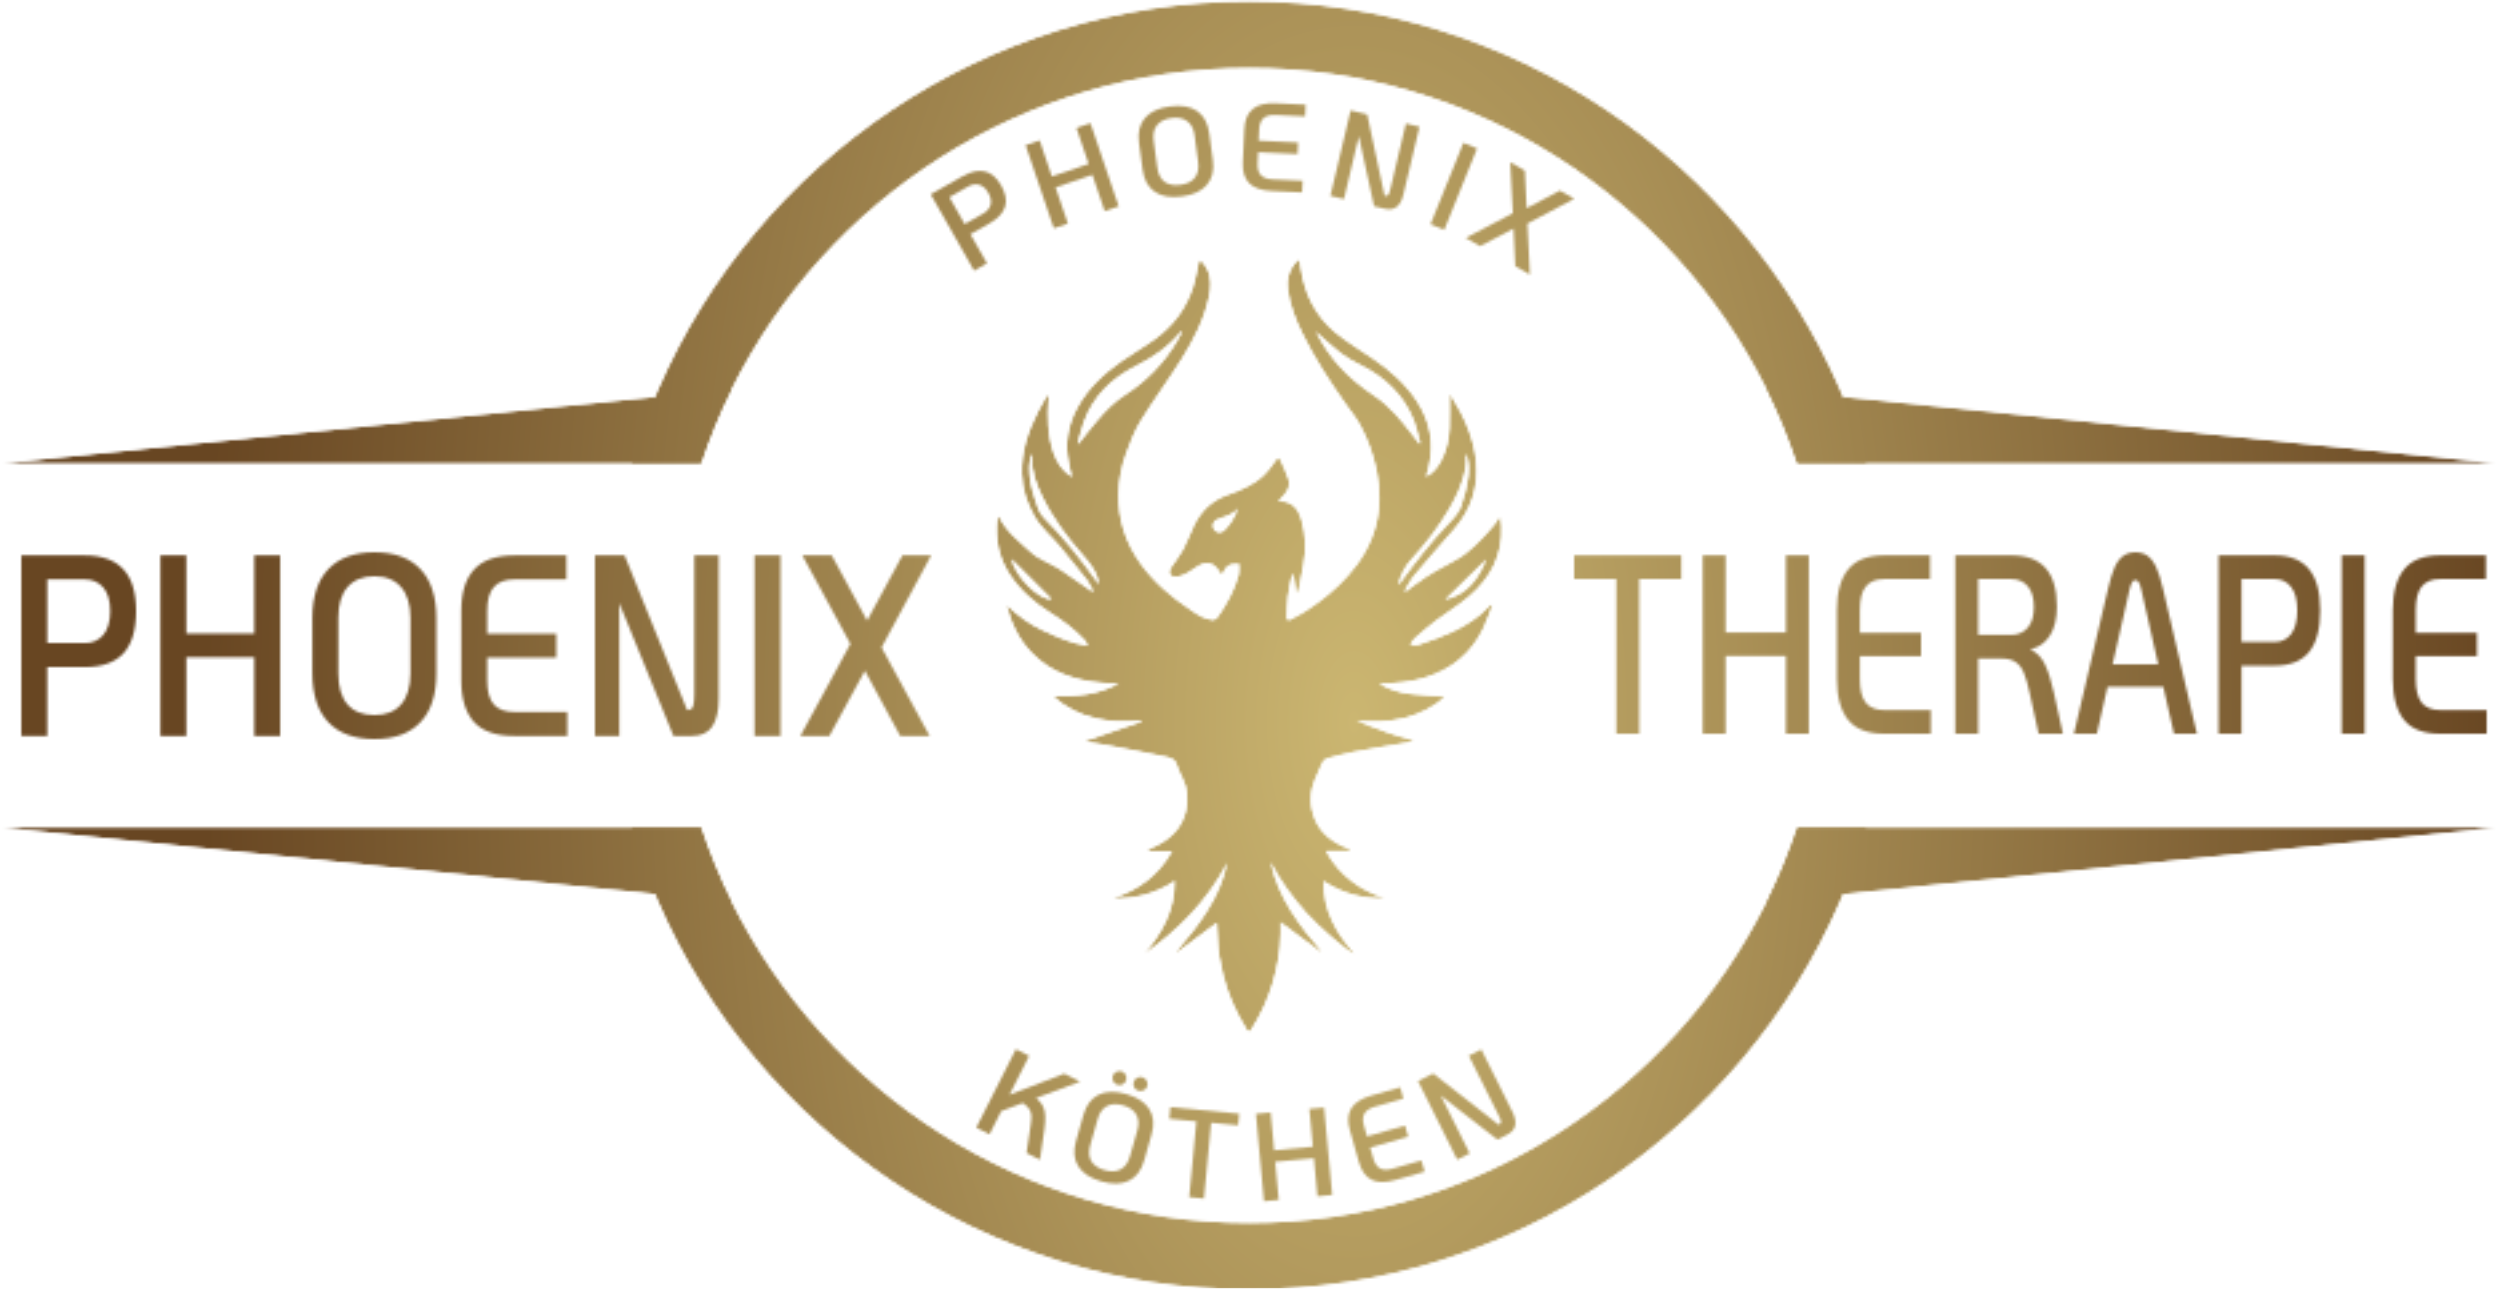
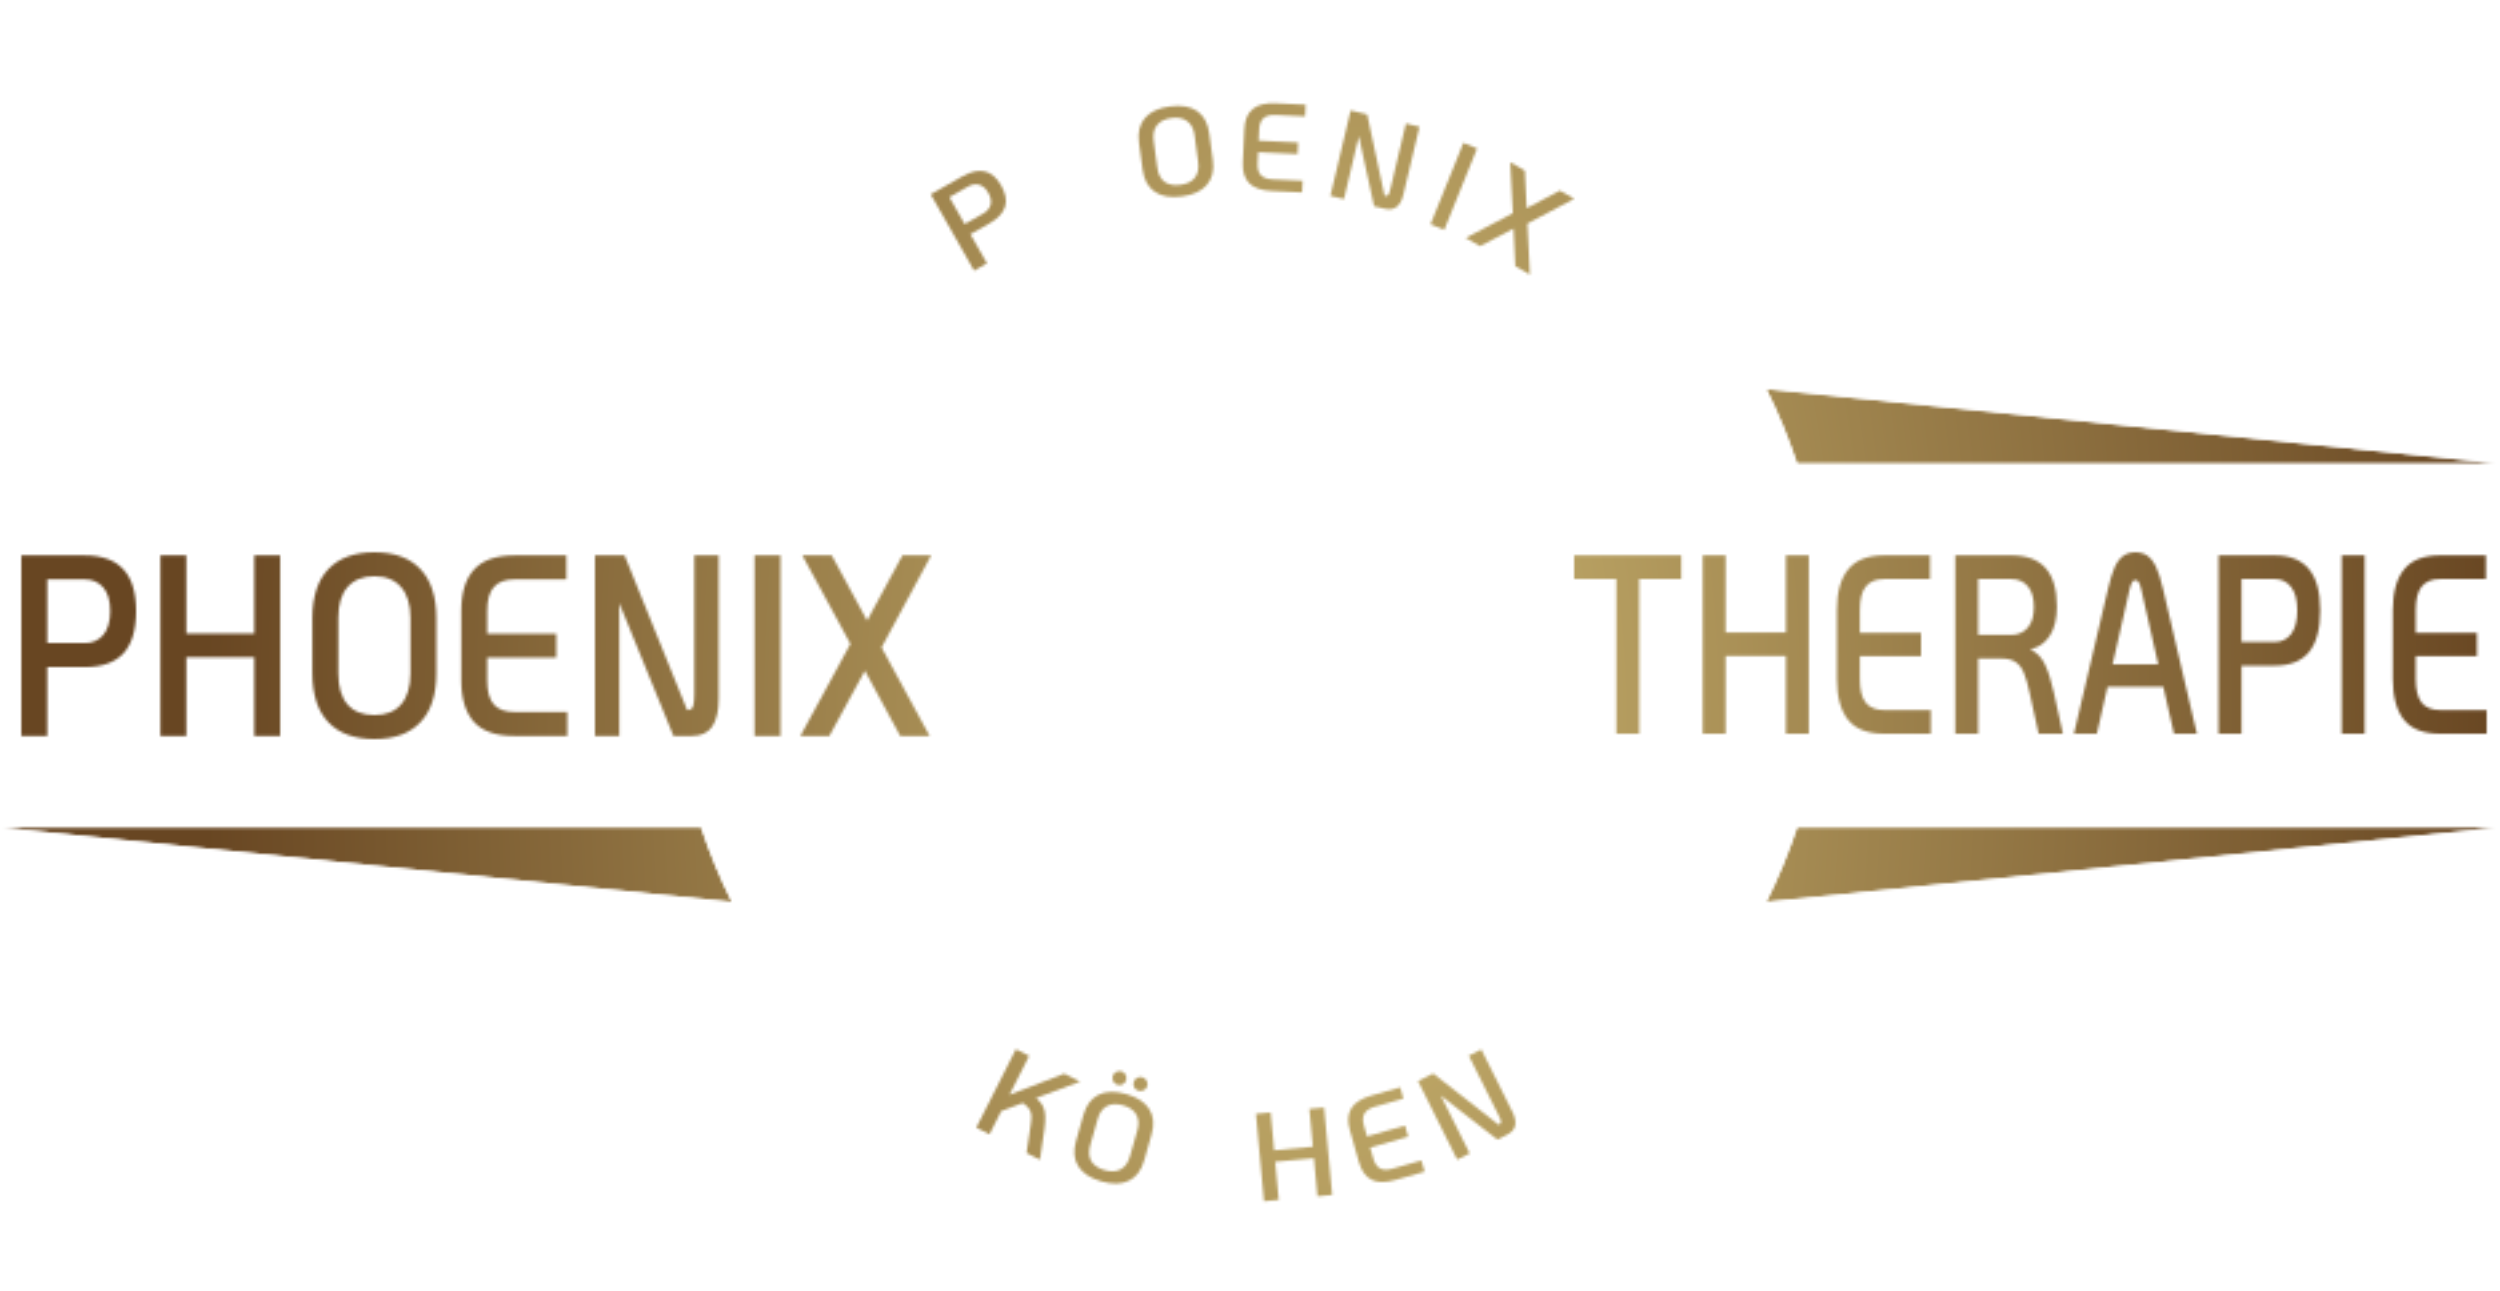
<svg xmlns="http://www.w3.org/2000/svg" width="937" height="484" viewBox="0 0 937 484" fill="none">
  <mask id="mask0_96_1001" style="mask-type:alpha" maskUnits="userSpaceOnUse" x="0" y="0" width="937" height="484">
    <path d="M8 208.16H31.683C38.207 208.16 43.059 209.901 46.239 213.381C49.418 216.797 51.008 222.018 51.008 229.044C51.008 236.134 49.418 241.42 46.239 244.901C43.059 248.317 38.207 250.025 31.683 250.025H17.704V275.84H8V208.16ZM31.765 241.033C34.616 241.033 36.919 240.034 38.673 238.036C40.428 235.973 41.305 232.976 41.305 229.044C41.305 225.112 40.428 222.147 38.673 220.149C36.919 218.151 34.616 217.152 31.765 217.152H17.704V241.033H31.765ZM60.119 208.16H69.822V237.456H95.315V208.16H105.019V275.84H95.315V246.351H69.822V275.84H60.119V208.16ZM140.351 277C132.84 277 127.084 274.905 123.082 270.715C119.08 266.526 117.079 260.402 117.079 252.345V231.655C117.079 223.598 119.08 217.474 123.082 213.285C127.084 209.095 132.84 207 140.351 207C147.862 207 153.59 209.095 157.538 213.285C161.54 217.474 163.541 223.598 163.541 231.655V252.345C163.541 260.402 161.54 266.526 157.538 270.715C153.59 274.905 147.862 277 140.351 277ZM140.351 268.008C144.682 268.008 147.999 266.687 150.301 264.044C152.658 261.337 153.837 257.437 153.837 252.345V231.655C153.837 226.563 152.658 222.695 150.301 220.052C147.999 217.345 144.682 215.992 140.351 215.992C135.965 215.992 132.593 217.345 130.236 220.052C127.934 222.695 126.782 226.563 126.782 231.655V252.345C126.782 257.437 127.934 261.337 130.236 264.044C132.593 266.687 135.965 268.008 140.351 268.008ZM192.871 275.84C185.908 275.84 180.837 274.099 177.658 270.619C174.478 267.074 172.888 261.885 172.888 255.052V228.948C172.888 222.115 174.478 216.959 177.658 213.478C180.837 209.933 185.908 208.16 192.871 208.16H212.278V217.152H192.871C189.362 217.152 186.758 218.119 185.059 220.052C183.414 221.922 182.592 224.887 182.592 228.948V237.552H208.495V246.448H182.592V255.052C182.592 259.113 183.414 262.111 185.059 264.044C186.758 265.913 189.362 266.848 192.871 266.848H212.607V275.84H192.871ZM269.36 208.16V261.82C269.36 266.461 268.538 269.974 266.893 272.359C265.303 274.68 262.754 275.84 259.245 275.84H252.42L232.108 226.047V275.84H222.98V208.16H234.082L257.518 266.075H257.93C258.807 266.075 259.41 265.656 259.739 264.818C260.068 263.915 260.232 262.368 260.232 260.177V208.16H269.36ZM282.809 208.16H292.512V275.84H282.809V208.16ZM330.415 242.677L348.424 275.84H337.405L324.165 251.378L310.844 275.84H299.989L318.738 241.323L300.729 208.16H311.748L324.988 232.622L338.227 208.16H349L330.415 242.677Z" fill="white" />
    <mask id="mask1_96_1001" style="mask-type:luminance" maskUnits="userSpaceOnUse" x="236" y="0" width="464" height="484">
      <path d="M274.236 145.863C309.69 74.576 383.295 25.497 468.151 25.497C553.02 25.497 626.626 74.576 662.079 145.863C666.538 154.811 670.382 164.126 673.579 173.734H699.718C696.902 164.184 693.512 154.884 689.567 145.863C652.368 60.437 567.116 0.561 468.151 0.561C369.184 0.561 283.947 60.437 246.734 145.863C242.803 154.884 239.415 164.184 236.598 173.734H262.738C265.935 164.126 269.778 154.811 274.236 145.863ZM662.079 338.016C626.626 409.29 553.02 458.37 468.151 458.37C383.295 458.37 309.69 409.29 274.236 338.016C269.778 329.07 265.935 319.755 262.738 310.147H236.598C239.415 319.696 242.803 328.996 246.734 338.016C283.947 423.43 369.184 483.306 468.151 483.306C567.116 483.306 652.368 423.43 689.567 338.016C693.512 328.996 696.902 319.696 699.718 310.147H673.579C670.382 319.755 666.538 329.07 662.079 338.016Z" fill="white" />
    </mask>
    <g mask="url(#mask1_96_1001)">
-       <path d="M274.236 145.863C309.69 74.576 383.295 25.497 468.151 25.497C553.02 25.497 626.626 74.576 662.079 145.863C666.538 154.811 670.382 164.126 673.579 173.734H699.718C696.902 164.184 693.512 154.884 689.567 145.863C652.368 60.437 567.116 0.561 468.151 0.561C369.184 0.561 283.947 60.437 246.734 145.863C242.803 154.884 239.415 164.184 236.598 173.734H262.738C265.935 164.126 269.778 154.811 274.236 145.863ZM662.079 338.016C626.626 409.29 553.02 458.37 468.151 458.37C383.295 458.37 309.69 409.29 274.236 338.016C269.778 329.07 265.935 319.755 262.738 310.147H236.598C239.415 319.696 242.803 328.996 246.734 338.016C283.947 423.43 369.184 483.306 468.151 483.306C567.116 483.306 652.368 423.43 689.567 338.016C693.512 328.996 696.902 319.696 699.718 310.147H673.579C670.382 319.755 666.538 329.07 662.079 338.016Z" fill="white" />
-     </g>
+       </g>
    <mask id="mask2_96_1001" style="mask-type:luminance" maskUnits="userSpaceOnUse" x="0" y="145" width="275" height="29">
-       <path d="M274.244 145.863C269.786 154.811 265.942 164.125 262.744 173.733H0.242L274.244 145.863Z" fill="white" />
-     </mask>
+       </mask>
    <g mask="url(#mask2_96_1001)">
      <path d="M274.244 145.863C269.786 154.811 265.942 164.125 262.744 173.733H0.242L274.244 145.863Z" fill="white" />
    </g>
    <mask id="mask3_96_1001" style="mask-type:luminance" maskUnits="userSpaceOnUse" x="662" y="145" width="275" height="29">
      <path d="M936.073 173.733H673.585C670.387 164.125 666.545 154.811 662.086 145.863L936.073 173.733Z" fill="white" />
    </mask>
    <g mask="url(#mask3_96_1001)">
-       <path d="M936.073 173.733H673.585C670.387 164.125 666.545 154.811 662.086 145.863L936.073 173.733Z" fill="white" />
+       <path d="M936.073 173.733H673.585C670.387 164.125 666.545 154.811 662.086 145.863L936.073 173.733" fill="white" />
    </g>
    <mask id="mask4_96_1001" style="mask-type:luminance" maskUnits="userSpaceOnUse" x="0" y="310" width="275" height="29">
      <path d="M274.244 338.017L0.242 310.147H262.744C265.942 319.755 269.786 329.07 274.244 338.017Z" fill="white" />
    </mask>
    <g mask="url(#mask4_96_1001)">
      <path d="M274.244 338.017L0.242 310.147H262.744C265.942 319.755 269.786 329.07 274.244 338.017Z" fill="white" />
    </g>
    <mask id="mask5_96_1001" style="mask-type:luminance" maskUnits="userSpaceOnUse" x="662" y="310" width="275" height="29">
      <path d="M936.073 310.147L662.086 338.017C666.545 329.07 670.387 319.755 673.585 310.147H936.073Z" fill="white" />
    </mask>
    <g mask="url(#mask5_96_1001)">
      <path d="M936.073 310.147L662.086 338.017C666.545 329.07 670.387 319.755 673.585 310.147H936.073Z" fill="white" />
    </g>
    <mask id="mask6_96_1001" style="mask-type:luminance" maskUnits="userSpaceOnUse" x="373" y="97" width="190" height="290">
-       <path d="M524.031 219.192C524.991 215.264 526.681 212.169 529.206 209.413C534.433 203.689 539.145 197.573 543.091 190.869C546.114 185.732 548.603 180.397 549.386 174.424C549.563 173.179 549.421 171.899 549.421 170.637C549.546 170.619 549.67 170.601 549.813 170.584C549.901 171.045 549.99 171.508 550.114 171.952C551.074 176.077 550.221 180.077 549.314 184.06C548.994 185.465 548.39 186.816 548.07 188.221C547.323 191.759 544.905 194.141 542.541 196.595C536.158 203.28 530.539 210.569 525.098 218.019C524.85 218.357 524.53 218.641 524.031 219.192ZM514.965 148.217C510.075 144.999 505.647 141.319 501.754 136.963C498.375 133.211 495.602 129.033 493.362 124.516C493.345 124.499 493.345 124.481 493.345 124.463C493.255 124.392 493.166 124.303 493.078 124.232C493.113 124.161 493.149 124.089 493.185 124.036C493.238 124.179 493.273 124.339 493.345 124.463C496.367 127.112 499.265 129.887 502.43 132.321C504.687 134.047 507.247 135.451 509.809 136.731C519.089 141.372 526.218 148.021 530.023 157.836C531.037 160.484 531.57 163.312 532.317 166.068C532.193 166.139 532.05 166.209 531.909 166.263C531.107 165.232 530.326 164.183 529.526 163.152C525.258 157.587 520.867 152.128 514.965 148.217ZM411.221 157.623C408.838 160.431 406.598 163.365 404.305 166.245C404.181 166.209 404.055 166.175 403.913 166.139C404.678 163.453 405.282 160.699 406.242 158.067C409.781 148.431 416.643 141.763 425.639 137.229C431.97 134.029 437.766 130.188 442.299 124.659C442.442 124.481 442.637 124.356 442.815 124.196C442.886 124.249 442.957 124.285 443.046 124.339C442.317 125.672 441.659 127.059 440.859 128.357C436.023 136.304 429.694 142.829 421.853 147.861C417.746 150.492 414.35 153.924 411.221 157.623ZM411.025 217.877C405.015 209.432 398.579 201.341 391.237 194.017C389.245 192.025 388.677 189.483 387.877 187.029C386.597 183.136 385.654 179.153 385.743 175.028C385.778 173.552 386.115 172.077 386.311 170.601C386.418 170.584 386.525 170.584 386.631 170.584C386.703 170.885 386.863 171.188 386.845 171.491C386.631 176.771 388.427 181.517 390.685 186.14C394.614 194.212 399.949 201.341 405.851 208.045C408.642 211.228 411.274 214.409 411.843 218.944C411.577 218.588 411.291 218.251 411.025 217.877ZM379.199 209.627C383.947 214.375 389.174 219.584 394.17 224.563C389.69 225.22 380.213 215.779 379.199 209.627ZM458.354 199.173C457.181 199.884 455.651 199.493 454.941 198.301C454.23 197.128 454.621 195.599 455.811 194.888C456.985 194.177 462.906 192.897 463.883 190.461C462.977 194.355 459.546 198.48 458.354 199.173ZM557.013 209.733C554.31 216.472 550.221 222.767 541.687 224.721C546.967 219.565 552.23 214.409 557.013 209.733ZM557.529 227.78C556.639 228.633 555.822 229.54 554.879 230.305C548.443 235.585 540.869 238.608 533.099 241.168C531.766 241.612 530.307 242.377 528.566 241.399C529.259 240.528 529.774 239.621 530.521 238.981C533.063 236.776 535.606 234.572 538.291 232.545C542.381 229.469 546.79 226.82 550.647 223.513C558.666 216.632 563.218 207.992 562.702 197.147C562.649 195.901 562.418 194.692 562.258 193.465C561.333 194.532 560.889 195.741 560.089 196.665C557.83 199.28 555.555 201.911 553.03 204.257C550.79 206.339 548.39 208.4 545.705 209.805C540.353 212.596 535.109 215.495 530.29 219.157C529.17 220.028 527.997 220.828 526.841 221.664C526.734 221.575 526.627 221.468 526.503 221.38C527.677 219.495 528.619 217.415 530.023 215.744C534.913 209.912 539.926 204.169 544.941 198.444C551.359 191.119 554.169 182.531 553.209 172.948C552.354 164.2 548.834 156.288 544.175 148.857C544.015 148.591 543.962 148.252 543.855 147.932C543.695 148.075 543.518 148.217 543.341 148.359C543.341 152.36 543.465 156.36 543.305 160.343C543.127 164.733 542.149 169.001 540.033 172.912C538.771 175.241 537.135 177.34 534.503 178.637C534.895 177.108 535.286 175.757 535.589 174.405C537.509 165.712 535.838 157.729 531.001 150.297C526.699 143.719 520.902 138.723 514.485 134.349C509.79 131.131 504.847 128.215 500.474 124.605C493.113 118.489 489.023 110.364 487.566 100.923C487.389 99.803 487.193 98.683 486.943 97.207C486.233 97.848 485.717 98.186 485.343 98.666C482.997 101.545 482.214 104.888 482.713 108.515C483.477 114.257 485.521 119.592 488.046 124.748C492.598 134.081 498.251 142.759 504.226 151.221C506.093 153.888 508.207 156.431 509.773 159.257C512.742 164.68 514.769 170.477 516.013 176.557C517.435 183.491 517.453 190.425 515.622 197.253C513.719 204.276 510.057 210.375 505.203 215.761C500.723 220.775 495.549 225.007 489.93 228.669C487.939 229.967 485.842 231.087 483.743 232.172C482.73 232.705 482.214 232.26 482.267 231.087C482.427 228.599 482.374 226.091 482.677 223.62C482.961 221.131 483.547 218.677 484.063 216.205C484.117 215.921 484.437 215.672 484.827 215.175C485.202 217.805 485.539 220.081 485.859 222.357C486.001 222.357 486.126 222.375 486.269 222.375C486.393 222.001 486.589 221.628 486.677 221.237C487.299 218.091 487.975 214.961 488.49 211.815C489.45 206.124 489.415 200.453 487.779 194.871C486.357 190.016 483.993 188.008 479.458 187.793C479.405 187.776 479.351 187.652 479.298 187.58C479.317 187.545 479.317 187.492 479.351 187.456C479.53 187.296 479.707 187.136 479.885 186.976C482.126 184.949 483.814 182.567 482.837 179.42C482.037 176.86 480.81 174.424 479.654 171.988C479.317 171.259 478.907 171.508 478.427 172.184C476.881 174.281 475.405 176.521 473.521 178.264C469.698 181.784 464.969 183.776 460.133 185.483C454.141 187.58 449.979 191.635 447.349 197.324C446.033 200.187 444.931 203.137 443.455 205.911C442.246 208.169 440.61 210.196 439.17 212.348C438.441 213.415 437.961 214.801 438.867 215.691C439.454 216.241 440.894 215.921 441.943 215.992C441.997 215.992 442.033 215.975 442.086 215.957C444.575 215.299 446.585 213.788 448.682 212.383C452.167 210.053 454.977 210.801 457.11 214.392C457.323 214.783 457.643 215.103 458.051 215.584C458.763 213.716 459.493 212.099 461.306 211.583C462.301 211.299 463.403 211.441 464.453 211.388C464.453 212.223 464.453 213.059 464.435 213.895C464.417 214.428 464.417 214.979 464.275 215.477C462.639 221.344 459.706 226.589 456.221 231.532C455.883 232.012 454.994 232.439 454.425 232.349C453.074 232.153 451.687 231.799 450.461 231.193C448.985 230.483 447.633 229.505 446.265 228.58C439.01 223.78 432.467 218.215 427.365 211.085C421.817 203.333 419.043 194.675 419.203 185.127C419.293 179.9 420.289 174.761 422.102 169.855C423.631 165.695 425.231 161.463 427.561 157.711C432.45 149.817 437.997 142.332 442.939 134.456C447.402 127.325 451.225 119.823 453.055 111.501C453.857 107.857 454.122 104.141 452.309 100.639C451.651 99.342 450.798 98.132 449.482 97.51C448.699 100.995 448.219 104.337 447.206 107.484C444.629 115.52 439.793 122.063 432.983 127.005C428.858 130.011 424.378 132.535 420.199 135.469C413.567 140.145 407.701 145.603 403.771 152.875C400.233 159.4 399.095 166.299 400.625 173.605C400.979 175.277 401.335 176.931 401.709 178.761C398.17 176.487 396.073 173.357 394.81 169.605C392.606 163.063 392.499 156.324 392.979 149.515C393.014 149.088 392.89 148.661 392.854 148.217C392.713 148.199 392.587 148.181 392.446 148.145C391.326 150.172 390.17 152.181 389.103 154.227C385.334 161.587 382.774 169.232 383.041 177.66C383.218 183.456 384.961 188.701 387.805 193.661C390.311 198.017 394.223 201.128 397.353 204.916C400.785 209.04 404.145 213.219 407.434 217.432C408.358 218.624 408.927 220.064 409.834 221.717C409.211 221.504 409.07 221.487 408.945 221.415C405.105 218.765 401.318 216.045 397.423 213.468C393.833 211.067 389.565 209.859 386.294 206.872C381.902 202.853 377.119 199.227 374.453 193.679C374.417 193.591 374.222 193.572 374.043 193.501C373.955 193.928 373.813 194.301 373.777 194.675C373.03 202.071 374.346 209.005 378.453 215.299C382.382 221.361 387.734 225.913 393.761 229.719C398.366 232.616 402.686 235.835 406.438 239.781C406.901 240.279 407.202 240.901 407.594 241.471C407.469 241.631 407.345 241.791 407.238 241.968C401.566 241.168 396.393 238.821 391.237 236.456C386.009 234.056 381.369 230.767 377.279 226.66C378.951 233.488 381.814 239.621 386.703 244.671C393.85 252.067 402.935 255 412.891 255.889C414.99 256.085 417.087 256.121 419.186 256.228C411.577 260.512 403.255 261.045 394.81 261.081C404.305 269.348 415.523 271.251 427.631 269.989V270.557C420.643 272.957 413.674 275.34 406.455 277.829C409.621 278.363 412.554 278.808 415.453 279.376C422.582 280.728 429.729 282.061 436.823 283.591C438.423 283.928 440.273 284.284 440.966 286.345C441.606 288.213 442.406 290.061 443.295 291.823C445.233 295.716 445.499 299.769 444.522 303.912C442.869 310.917 438.014 315.06 431.703 317.816C431.187 318.047 430.689 318.331 430.191 318.597C430.227 318.757 430.281 318.936 430.315 319.096H439.277C434.085 328.235 426.529 333.693 416.999 336.733C425.373 336.911 433.09 334.955 440.273 330.191C440.415 341.284 435.49 349.836 428.751 357.66C441.677 348.539 452.541 337.587 459.919 323.452C457.251 336.591 449.322 346.743 440.913 356.628C441.019 356.717 441.126 356.807 441.233 356.895C446.105 353.268 450.975 349.659 456.097 345.836C456.221 348.129 456.398 350.103 456.451 352.095C456.577 356.575 457.394 360.967 458.443 365.305C460.203 372.523 463.19 379.227 467.083 385.537C468.009 387.031 468.222 387.049 469.182 385.52C472.471 380.275 475.067 374.728 476.863 368.789C478.711 362.656 479.867 356.433 479.938 350.015V345.659C485.219 349.588 490.143 353.232 495.069 356.877C495.158 356.788 495.247 356.7 495.335 356.593C486.837 346.689 479.031 336.413 476.275 323.239C479.921 330.191 484.507 336.467 489.735 342.299C494.251 347.329 505.541 357.161 507.781 357.588C500.777 349.801 495.869 341.284 496.082 330.225C503.23 334.973 510.893 336.875 519.214 336.715C509.63 333.693 502.163 328.109 497.202 319.451C497.255 319.273 497.327 319.096 497.398 318.917H506.377C505.879 318.473 505.754 318.313 505.594 318.224C505.114 317.993 504.634 317.78 504.137 317.567C497.522 314.793 492.899 310.205 491.585 302.988C491.139 300.516 491.175 297.76 491.779 295.324C492.545 292.249 494.162 289.404 495.335 286.435C495.815 285.191 496.634 284.408 497.895 284.088C501.131 283.288 504.35 282.363 507.621 281.741C513.862 280.549 520.138 279.555 526.397 278.469C527.463 278.292 528.513 278.096 529.579 277.9C529.579 277.759 529.597 277.633 529.597 277.492C522.414 275.607 515.479 273.029 508.653 270.149C514.591 270.54 520.475 270.576 526.271 269.1C531.997 267.66 537.135 265.099 541.598 261.188C537.225 260.851 533.029 260.584 528.886 260.139C524.69 259.695 520.707 258.503 517.081 256.316C517.382 256.173 517.649 256.173 517.934 256.173C523.338 256.049 528.743 255.587 533.935 254.005C543.909 250.947 551.483 244.92 555.982 235.372C557.279 232.599 558.257 229.683 559.378 226.82C559.218 226.731 559.039 226.643 558.879 226.536C558.418 226.963 557.973 227.371 557.529 227.78Z" fill="white" />
-     </mask>
+       </mask>
    <g mask="url(#mask6_96_1001)">
      <path d="M524.031 219.192C524.991 215.264 526.681 212.169 529.206 209.413C534.433 203.689 539.145 197.573 543.091 190.869C546.114 185.732 548.603 180.397 549.386 174.424C549.563 173.179 549.421 171.899 549.421 170.637C549.546 170.619 549.67 170.601 549.813 170.584C549.901 171.045 549.99 171.508 550.114 171.952C551.074 176.077 550.221 180.077 549.314 184.06C548.994 185.465 548.39 186.816 548.07 188.221C547.323 191.759 544.905 194.141 542.541 196.595C536.158 203.28 530.539 210.569 525.098 218.019C524.85 218.357 524.53 218.641 524.031 219.192ZM514.965 148.217C510.075 144.999 505.647 141.319 501.754 136.963C498.375 133.211 495.602 129.033 493.362 124.516C493.345 124.499 493.345 124.481 493.345 124.463C493.255 124.392 493.166 124.303 493.078 124.232C493.113 124.161 493.149 124.089 493.185 124.036C493.238 124.179 493.273 124.339 493.345 124.463C496.367 127.112 499.265 129.887 502.43 132.321C504.687 134.047 507.247 135.451 509.809 136.731C519.089 141.372 526.218 148.021 530.023 157.836C531.037 160.484 531.57 163.312 532.317 166.068C532.193 166.139 532.05 166.209 531.909 166.263C531.107 165.232 530.326 164.183 529.526 163.152C525.258 157.587 520.867 152.128 514.965 148.217ZM411.221 157.623C408.838 160.431 406.598 163.365 404.305 166.245C404.181 166.209 404.055 166.175 403.913 166.139C404.678 163.453 405.282 160.699 406.242 158.067C409.781 148.431 416.643 141.763 425.639 137.229C431.97 134.029 437.766 130.188 442.299 124.659C442.442 124.481 442.637 124.356 442.815 124.196C442.886 124.249 442.957 124.285 443.046 124.339C442.317 125.672 441.659 127.059 440.859 128.357C436.023 136.304 429.694 142.829 421.853 147.861C417.746 150.492 414.35 153.924 411.221 157.623ZM411.025 217.877C405.015 209.432 398.579 201.341 391.237 194.017C389.245 192.025 388.677 189.483 387.877 187.029C386.597 183.136 385.654 179.153 385.743 175.028C385.778 173.552 386.115 172.077 386.311 170.601C386.418 170.584 386.525 170.584 386.631 170.584C386.703 170.885 386.863 171.188 386.845 171.491C386.631 176.771 388.427 181.517 390.685 186.14C394.614 194.212 399.949 201.341 405.851 208.045C408.642 211.228 411.274 214.409 411.843 218.944C411.577 218.588 411.291 218.251 411.025 217.877ZM379.199 209.627C383.947 214.375 389.174 219.584 394.17 224.563C389.69 225.22 380.213 215.779 379.199 209.627ZM458.354 199.173C457.181 199.884 455.651 199.493 454.941 198.301C454.23 197.128 454.621 195.599 455.811 194.888C456.985 194.177 462.906 192.897 463.883 190.461C462.977 194.355 459.546 198.48 458.354 199.173ZM557.013 209.733C554.31 216.472 550.221 222.767 541.687 224.721C546.967 219.565 552.23 214.409 557.013 209.733ZM557.529 227.78C556.639 228.633 555.822 229.54 554.879 230.305C548.443 235.585 540.869 238.608 533.099 241.168C531.766 241.612 530.307 242.377 528.566 241.399C529.259 240.528 529.774 239.621 530.521 238.981C533.063 236.776 535.606 234.572 538.291 232.545C542.381 229.469 546.79 226.82 550.647 223.513C558.666 216.632 563.218 207.992 562.702 197.147C562.649 195.901 562.418 194.692 562.258 193.465C561.333 194.532 560.889 195.741 560.089 196.665C557.83 199.28 555.555 201.911 553.03 204.257C550.79 206.339 548.39 208.4 545.705 209.805C540.353 212.596 535.109 215.495 530.29 219.157C529.17 220.028 527.997 220.828 526.841 221.664C526.734 221.575 526.627 221.468 526.503 221.38C527.677 219.495 528.619 217.415 530.023 215.744C534.913 209.912 539.926 204.169 544.941 198.444C551.359 191.119 554.169 182.531 553.209 172.948C552.354 164.2 548.834 156.288 544.175 148.857C544.015 148.591 543.962 148.252 543.855 147.932C543.695 148.075 543.518 148.217 543.341 148.359C543.341 152.36 543.465 156.36 543.305 160.343C543.127 164.733 542.149 169.001 540.033 172.912C538.771 175.241 537.135 177.34 534.503 178.637C534.895 177.108 535.286 175.757 535.589 174.405C537.509 165.712 535.838 157.729 531.001 150.297C526.699 143.719 520.902 138.723 514.485 134.349C509.79 131.131 504.847 128.215 500.474 124.605C493.113 118.489 489.023 110.364 487.566 100.923C487.389 99.803 487.193 98.683 486.943 97.207C486.233 97.848 485.717 98.186 485.343 98.666C482.997 101.545 482.214 104.888 482.713 108.515C483.477 114.257 485.521 119.592 488.046 124.748C492.598 134.081 498.251 142.759 504.226 151.221C506.093 153.888 508.207 156.431 509.773 159.257C512.742 164.68 514.769 170.477 516.013 176.557C517.435 183.491 517.453 190.425 515.622 197.253C513.719 204.276 510.057 210.375 505.203 215.761C500.723 220.775 495.549 225.007 489.93 228.669C487.939 229.967 485.842 231.087 483.743 232.172C482.73 232.705 482.214 232.26 482.267 231.087C482.427 228.599 482.374 226.091 482.677 223.62C482.961 221.131 483.547 218.677 484.063 216.205C484.117 215.921 484.437 215.672 484.827 215.175C485.202 217.805 485.539 220.081 485.859 222.357C486.001 222.357 486.126 222.375 486.269 222.375C486.393 222.001 486.589 221.628 486.677 221.237C487.299 218.091 487.975 214.961 488.49 211.815C489.45 206.124 489.415 200.453 487.779 194.871C486.357 190.016 483.993 188.008 479.458 187.793C479.405 187.776 479.351 187.652 479.298 187.58C479.317 187.545 479.317 187.492 479.351 187.456C479.53 187.296 479.707 187.136 479.885 186.976C482.126 184.949 483.814 182.567 482.837 179.42C482.037 176.86 480.81 174.424 479.654 171.988C479.317 171.259 478.907 171.508 478.427 172.184C476.881 174.281 475.405 176.521 473.521 178.264C469.698 181.784 464.969 183.776 460.133 185.483C454.141 187.58 449.979 191.635 447.349 197.324C446.033 200.187 444.931 203.137 443.455 205.911C442.246 208.169 440.61 210.196 439.17 212.348C438.441 213.415 437.961 214.801 438.867 215.691C439.454 216.241 440.894 215.921 441.943 215.992C441.997 215.992 442.033 215.975 442.086 215.957C444.575 215.299 446.585 213.788 448.682 212.383C452.167 210.053 454.977 210.801 457.11 214.392C457.323 214.783 457.643 215.103 458.051 215.584C458.763 213.716 459.493 212.099 461.306 211.583C462.301 211.299 463.403 211.441 464.453 211.388C464.453 212.223 464.453 213.059 464.435 213.895C464.417 214.428 464.417 214.979 464.275 215.477C462.639 221.344 459.706 226.589 456.221 231.532C455.883 232.012 454.994 232.439 454.425 232.349C453.074 232.153 451.687 231.799 450.461 231.193C448.985 230.483 447.633 229.505 446.265 228.58C439.01 223.78 432.467 218.215 427.365 211.085C421.817 203.333 419.043 194.675 419.203 185.127C419.293 179.9 420.289 174.761 422.102 169.855C423.631 165.695 425.231 161.463 427.561 157.711C432.45 149.817 437.997 142.332 442.939 134.456C447.402 127.325 451.225 119.823 453.055 111.501C453.857 107.857 454.122 104.141 452.309 100.639C451.651 99.342 450.798 98.132 449.482 97.51C448.699 100.995 448.219 104.337 447.206 107.484C444.629 115.52 439.793 122.063 432.983 127.005C428.858 130.011 424.378 132.535 420.199 135.469C413.567 140.145 407.701 145.603 403.771 152.875C400.233 159.4 399.095 166.299 400.625 173.605C400.979 175.277 401.335 176.931 401.709 178.761C398.17 176.487 396.073 173.357 394.81 169.605C392.606 163.063 392.499 156.324 392.979 149.515C393.014 149.088 392.89 148.661 392.854 148.217C392.713 148.199 392.587 148.181 392.446 148.145C391.326 150.172 390.17 152.181 389.103 154.227C385.334 161.587 382.774 169.232 383.041 177.66C383.218 183.456 384.961 188.701 387.805 193.661C390.311 198.017 394.223 201.128 397.353 204.916C400.785 209.04 404.145 213.219 407.434 217.432C408.358 218.624 408.927 220.064 409.834 221.717C409.211 221.504 409.07 221.487 408.945 221.415C405.105 218.765 401.318 216.045 397.423 213.468C393.833 211.067 389.565 209.859 386.294 206.872C381.902 202.853 377.119 199.227 374.453 193.679C374.417 193.591 374.222 193.572 374.043 193.501C373.955 193.928 373.813 194.301 373.777 194.675C373.03 202.071 374.346 209.005 378.453 215.299C382.382 221.361 387.734 225.913 393.761 229.719C398.366 232.616 402.686 235.835 406.438 239.781C406.901 240.279 407.202 240.901 407.594 241.471C407.469 241.631 407.345 241.791 407.238 241.968C401.566 241.168 396.393 238.821 391.237 236.456C386.009 234.056 381.369 230.767 377.279 226.66C378.951 233.488 381.814 239.621 386.703 244.671C393.85 252.067 402.935 255 412.891 255.889C414.99 256.085 417.087 256.121 419.186 256.228C411.577 260.512 403.255 261.045 394.81 261.081C404.305 269.348 415.523 271.251 427.631 269.989V270.557C420.643 272.957 413.674 275.34 406.455 277.829C409.621 278.363 412.554 278.808 415.453 279.376C422.582 280.728 429.729 282.061 436.823 283.591C438.423 283.928 440.273 284.284 440.966 286.345C441.606 288.213 442.406 290.061 443.295 291.823C445.233 295.716 445.499 299.769 444.522 303.912C442.869 310.917 438.014 315.06 431.703 317.816C431.187 318.047 430.689 318.331 430.191 318.597C430.227 318.757 430.281 318.936 430.315 319.096H439.277C434.085 328.235 426.529 333.693 416.999 336.733C425.373 336.911 433.09 334.955 440.273 330.191C440.415 341.284 435.49 349.836 428.751 357.66C441.677 348.539 452.541 337.587 459.919 323.452C457.251 336.591 449.322 346.743 440.913 356.628C441.019 356.717 441.126 356.807 441.233 356.895C446.105 353.268 450.975 349.659 456.097 345.836C456.221 348.129 456.398 350.103 456.451 352.095C456.577 356.575 457.394 360.967 458.443 365.305C460.203 372.523 463.19 379.227 467.083 385.537C468.009 387.031 468.222 387.049 469.182 385.52C472.471 380.275 475.067 374.728 476.863 368.789C478.711 362.656 479.867 356.433 479.938 350.015V345.659C485.219 349.588 490.143 353.232 495.069 356.877C495.158 356.788 495.247 356.7 495.335 356.593C486.837 346.689 479.031 336.413 476.275 323.239C479.921 330.191 484.507 336.467 489.735 342.299C494.251 347.329 505.541 357.161 507.781 357.588C500.777 349.801 495.869 341.284 496.082 330.225C503.23 334.973 510.893 336.875 519.214 336.715C509.63 333.693 502.163 328.109 497.202 319.451C497.255 319.273 497.327 319.096 497.398 318.917H506.377C505.879 318.473 505.754 318.313 505.594 318.224C505.114 317.993 504.634 317.78 504.137 317.567C497.522 314.793 492.899 310.205 491.585 302.988C491.139 300.516 491.175 297.76 491.779 295.324C492.545 292.249 494.162 289.404 495.335 286.435C495.815 285.191 496.634 284.408 497.895 284.088C501.131 283.288 504.35 282.363 507.621 281.741C513.862 280.549 520.138 279.555 526.397 278.469C527.463 278.292 528.513 278.096 529.579 277.9C529.579 277.759 529.597 277.633 529.597 277.492C522.414 275.607 515.479 273.029 508.653 270.149C514.591 270.54 520.475 270.576 526.271 269.1C531.997 267.66 537.135 265.099 541.598 261.188C537.225 260.851 533.029 260.584 528.886 260.139C524.69 259.695 520.707 258.503 517.081 256.316C517.382 256.173 517.649 256.173 517.934 256.173C523.338 256.049 528.743 255.587 533.935 254.005C543.909 250.947 551.483 244.92 555.982 235.372C557.279 232.599 558.257 229.683 559.378 226.82C559.218 226.731 559.039 226.643 558.879 226.536C558.418 226.963 557.973 227.371 557.529 227.78Z" fill="white" />
    </g>
    <path d="M605.801 217.028H590V208.146H630.122V217.028H614.394V275H605.801V217.028ZM638.182 208.146H646.774V237.084H669.348V208.146H677.94V275H669.348V245.871H646.774V275H638.182V208.146ZM706.168 275C700.003 275 695.513 273.281 692.697 269.843C689.881 266.341 688.474 261.215 688.474 254.466V228.68C688.474 221.931 689.881 216.837 692.697 213.399C695.513 209.897 700.003 208.146 706.168 208.146H723.353V217.028H706.168C703.061 217.028 700.756 217.983 699.251 219.893C697.794 221.74 697.066 224.669 697.066 228.68V237.18H720.004V245.966H697.066V254.466C697.066 258.478 697.794 261.438 699.251 263.348C700.756 265.195 703.061 266.118 706.168 266.118H723.645V275H706.168ZM773.172 275H764.07L760.647 259.433C759.968 256.313 759.264 253.893 758.536 252.174C757.807 250.391 756.788 249.054 755.477 248.163C754.215 247.272 752.492 246.826 750.307 246.826H741.423V275H732.831V208.146H753.875C759.604 208.146 763.876 209.738 766.691 212.921C769.507 216.105 770.915 220.912 770.915 227.343C770.915 231.863 770.041 235.493 768.293 238.23C766.546 240.968 764.094 242.687 760.939 243.388C763.317 244.47 765.138 246.316 766.4 248.927C767.662 251.537 768.779 255.039 769.749 259.433L773.172 275ZM753.875 237.944C756.4 237.944 758.438 237.052 759.992 235.27C761.545 233.487 762.322 230.908 762.322 227.534C762.322 224.096 761.545 221.485 759.992 219.702C758.438 217.919 756.4 217.028 753.875 217.028H741.423V237.944H753.875ZM810.803 257.427H789.904L785.899 275H777.307L790.05 220.848C790.875 217.283 791.724 214.513 792.598 212.539C793.521 210.566 794.589 209.165 795.802 208.337C797.016 207.446 798.545 207 800.39 207C802.186 207 803.691 207.446 804.904 208.337C806.118 209.165 807.186 210.566 808.108 212.539C809.031 214.513 809.905 217.283 810.73 220.848L823.4 275H814.808L810.803 257.427ZM808.909 249.022L802.574 221.039C802.283 219.766 801.967 218.843 801.628 218.27C801.336 217.697 800.924 217.41 800.39 217.41C799.856 217.41 799.419 217.697 799.079 218.27C798.739 218.843 798.424 219.766 798.132 221.039L791.797 249.022H808.909ZM831.533 208.146H852.504C858.281 208.146 862.578 209.865 865.393 213.303C868.209 216.678 869.617 221.835 869.617 228.775C869.617 235.779 868.209 241 865.393 244.438C862.578 247.813 858.281 249.5 852.504 249.5H840.125V275H831.533V208.146ZM852.577 240.618C855.102 240.618 857.14 239.631 858.694 237.657C860.247 235.62 861.024 232.659 861.024 228.775C861.024 224.891 860.247 221.963 858.694 219.989C857.14 218.015 855.102 217.028 852.577 217.028H840.125V240.618H852.577ZM877.683 208.146H886.276V275H877.683V208.146ZM914.524 275C908.359 275 903.868 273.281 901.053 269.843C898.237 266.341 896.829 261.215 896.829 254.466V228.68C896.829 221.931 898.237 216.837 901.053 213.399C903.868 209.897 908.359 208.146 914.524 208.146H931.709V217.028H914.524C911.417 217.028 909.111 217.983 907.606 219.893C906.15 221.74 905.422 224.669 905.422 228.68V237.18H928.359V245.966H905.422V254.466C905.422 258.478 906.15 261.438 907.606 263.348C909.111 265.195 911.417 266.118 914.524 266.118H932V275H914.524Z" fill="white" />
    <path d="M348.848 72.835L360.618 66.151C363.861 64.309 366.69 63.676 369.105 64.249C371.506 64.796 373.549 66.554 375.236 69.524C376.938 72.521 377.416 75.204 376.672 77.573C375.912 79.915 373.91 82.006 370.668 83.847L363.72 87.793L369.917 98.705L365.094 101.443L348.848 72.835ZM368.55 80.023C369.967 79.219 370.872 78.146 371.264 76.806C371.641 75.439 371.357 73.925 370.413 72.263C369.469 70.601 368.322 69.595 366.97 69.246C365.619 68.896 364.234 69.124 362.818 69.928L355.829 73.897L361.562 83.992L368.55 80.023Z" fill="white" />
-     <path d="M384.406 54.419L389.657 52.636L394.235 66.122L408.032 61.438L403.454 47.953L408.705 46.17L419.282 77.324L414.03 79.106L409.422 65.532L395.625 70.216L400.233 83.79L394.982 85.573L384.406 54.419Z" fill="white" />
    <path d="M443.017 73.619C438.762 74.188 435.366 73.614 432.829 71.899C430.292 70.183 428.763 67.385 428.244 63.503L426.911 53.533C426.392 49.651 427.131 46.549 429.128 44.227C431.125 41.905 434.251 40.46 438.506 39.891C442.76 39.322 446.141 39.897 448.647 41.617C451.184 43.332 452.712 46.131 453.231 50.013L454.565 59.982C455.084 63.864 454.345 66.966 452.348 69.288C450.382 71.606 447.271 73.049 443.017 73.619ZM442.437 69.286C444.891 68.958 446.684 68.07 447.818 66.622C448.979 65.139 449.396 63.171 449.068 60.718L447.734 50.748C447.406 48.295 446.489 46.521 444.984 45.426C443.505 44.296 441.539 43.895 439.085 44.223C436.601 44.556 434.778 45.463 433.617 46.946C432.483 48.394 432.08 50.345 432.408 52.798L433.741 62.767C434.069 65.221 434.973 67.013 436.452 68.142C437.957 69.237 439.953 69.618 442.437 69.286Z" fill="white" />
    <path d="M476.759 71.596C472.784 71.413 469.928 70.434 468.19 68.66C466.454 66.855 465.663 64.294 465.815 60.976L466.399 48.3C466.552 44.982 467.575 42.52 469.468 40.913C471.363 39.275 474.298 38.548 478.273 38.731L489.353 39.241L489.152 43.607L478.072 43.097C476.069 43.005 474.56 43.406 473.547 44.3C472.566 45.165 472.03 46.583 471.939 48.555L471.747 52.733L486.536 53.414L486.337 57.734L471.548 57.053L471.355 61.231C471.265 63.203 471.667 64.68 472.563 65.662C473.491 66.615 474.957 67.137 476.96 67.229L488.229 67.748L488.027 72.115L476.759 71.596Z" fill="white" />
    <path d="M532.012 47.51L525.998 72.892C525.477 75.087 524.626 76.64 523.444 77.552C522.3 78.44 520.752 78.653 518.801 78.19L515.005 77.291L509.29 51.061L503.709 74.614L498.633 73.411L506.219 41.398L512.393 42.861L518.935 73.344L519.164 73.398C519.652 73.513 520.034 73.394 520.311 73.041C520.595 72.658 520.86 71.948 521.105 70.911L526.936 46.307L532.012 47.51Z" fill="white" />
    <path d="M548.471 53.56L553.614 55.635L541.303 86.145L536.16 84.07L548.471 53.56Z" fill="white" />
    <path d="M572.464 83.799L573.404 102.902L567.936 99.779L567.264 85.7L554.754 92.248L549.367 89.171L566.995 79.917L566.054 60.813L571.523 63.938L572.195 78.016L584.664 71.445L590.01 74.499L572.464 83.799Z" fill="white" />
    <path d="M388.316 411.552C389.489 412.496 390.34 413.488 390.868 414.527C391.396 415.566 391.685 416.765 391.736 418.125C391.814 419.498 391.715 421.222 391.44 423.294L389.753 434.659L384.761 432.136L386.341 421.297C386.543 419.924 386.611 418.818 386.545 417.977C386.478 417.136 386.208 416.35 385.735 415.619C385.261 414.888 384.459 414.149 383.327 413.402L375.264 416.436L370.876 425.12L365.926 422.618L380.764 393.254L385.714 395.756L378.359 410.312L398.886 402.412L404.801 405.401L388.316 411.552Z" fill="white" />
    <path d="M412.835 442.793C408.705 441.623 405.818 439.746 404.172 437.163C402.527 434.58 402.238 431.404 403.306 427.636L406.048 417.959C407.116 414.191 409.028 411.639 411.784 410.303C414.54 408.967 417.983 408.884 422.113 410.054C426.243 411.225 429.115 413.097 430.731 415.672C432.376 418.255 432.665 421.431 431.597 425.199L428.855 434.876C427.787 438.644 425.875 441.196 423.119 442.532C420.393 443.877 416.965 443.964 412.835 442.793ZM414.027 438.588C416.409 439.263 418.408 439.162 420.024 438.284C421.679 437.386 422.844 435.745 423.519 433.364L426.261 423.687C426.936 421.305 426.8 419.313 425.854 417.709C424.947 416.085 423.303 414.935 420.921 414.26C418.509 413.576 416.476 413.684 414.821 414.583C413.204 415.46 412.059 417.089 411.384 419.471L408.642 429.148C407.967 431.53 408.083 433.533 408.99 435.158C409.937 436.761 411.615 437.904 414.027 438.588ZM418.89 406.601C418.197 406.404 417.662 405.992 417.286 405.365C416.919 404.707 416.834 404.032 417.03 403.338C417.227 402.645 417.65 402.13 418.299 401.793C418.957 401.425 419.632 401.34 420.325 401.536C421.019 401.733 421.534 402.156 421.871 402.805C422.217 403.424 422.291 404.08 422.095 404.773C421.898 405.467 421.486 406.001 420.859 406.377C420.24 406.723 419.584 406.797 418.89 406.601ZM426.713 408.818C425.99 408.613 425.455 408.201 425.109 407.582C424.772 406.933 424.702 406.261 424.899 405.568C425.095 404.875 425.503 404.355 426.122 404.009C426.749 403.634 427.425 403.548 428.148 403.753C428.842 403.95 429.372 404.377 429.739 405.034C430.115 405.662 430.205 406.323 430.008 407.016C429.812 407.709 429.385 408.24 428.727 408.607C428.078 408.944 427.407 409.014 426.713 408.818Z" fill="white" />
-     <path d="M448.42 420.283L438.266 419.319L438.679 414.968L464.461 417.414L464.048 421.766L453.941 420.807L451.246 449.208L445.725 448.684L448.42 420.283Z" fill="white" />
    <path d="M470.719 417.458L476.242 416.949L477.551 431.129L492.059 429.79L490.75 415.609L496.273 415.1L499.297 447.86L493.774 448.37L492.457 434.096L477.948 435.435L479.266 449.709L473.743 450.219L470.719 417.458Z" fill="white" />
    <path d="M523.085 442.229C519.257 443.314 516.237 443.29 514.028 442.158C511.809 440.995 510.247 438.816 509.342 435.621L505.882 423.412C504.976 420.216 505.167 417.557 506.454 415.433C507.733 413.28 510.287 411.661 514.115 410.576L524.787 407.552L525.979 411.757L515.307 414.781C513.378 415.328 512.074 416.186 511.396 417.355C510.739 418.485 510.68 420 511.218 421.9L512.358 425.924L526.602 421.888L527.781 426.048L513.537 430.084L514.678 434.109C515.216 436.008 516.065 437.282 517.226 437.93C518.408 438.539 519.964 438.571 521.893 438.024L532.746 434.948L533.938 439.154L523.085 442.229Z" fill="white" />
    <path d="M555.192 393.351L566.838 416.692C567.845 418.711 568.187 420.449 567.863 421.906C567.554 423.321 566.502 424.476 564.707 425.371L561.217 427.113L540.023 410.636L550.829 432.295L546.161 434.624L531.473 405.185L537.15 402.352L561.705 421.564L561.915 421.459C562.364 421.235 562.581 420.899 562.568 420.451C562.54 419.974 562.288 419.259 561.813 418.306L550.524 395.68L555.192 393.351Z" fill="white" />
  </mask>
  <g mask="url(#mask0_96_1001)">
    <g filter="url(#filter0_d_96_1001)">
      <rect x="-0.242" y="-0.161" width="936" height="483" fill="url(#paint0_radial_96_1001)" />
    </g>
  </g>
  <defs>
    <filter id="filter0_d_96_1001" x="-26.942" y="-22.861" width="989.4" height="536.4" filterUnits="userSpaceOnUse" color-interpolation-filters="sRGB">
      <feGaussianBlur stdDeviation="13.35" />
    </filter>
    <radialGradient id="paint0_radial_96_1001" cx="0" cy="0" r="1" gradientUnits="userSpaceOnUse" gradientTransform="translate(507.314 270.901) scale(428.444 854.475)">
      <stop offset="0" stop-color="#CBB671" />
      <stop offset="1" stop-color="#684622" />
    </radialGradient>
  </defs>
</svg>